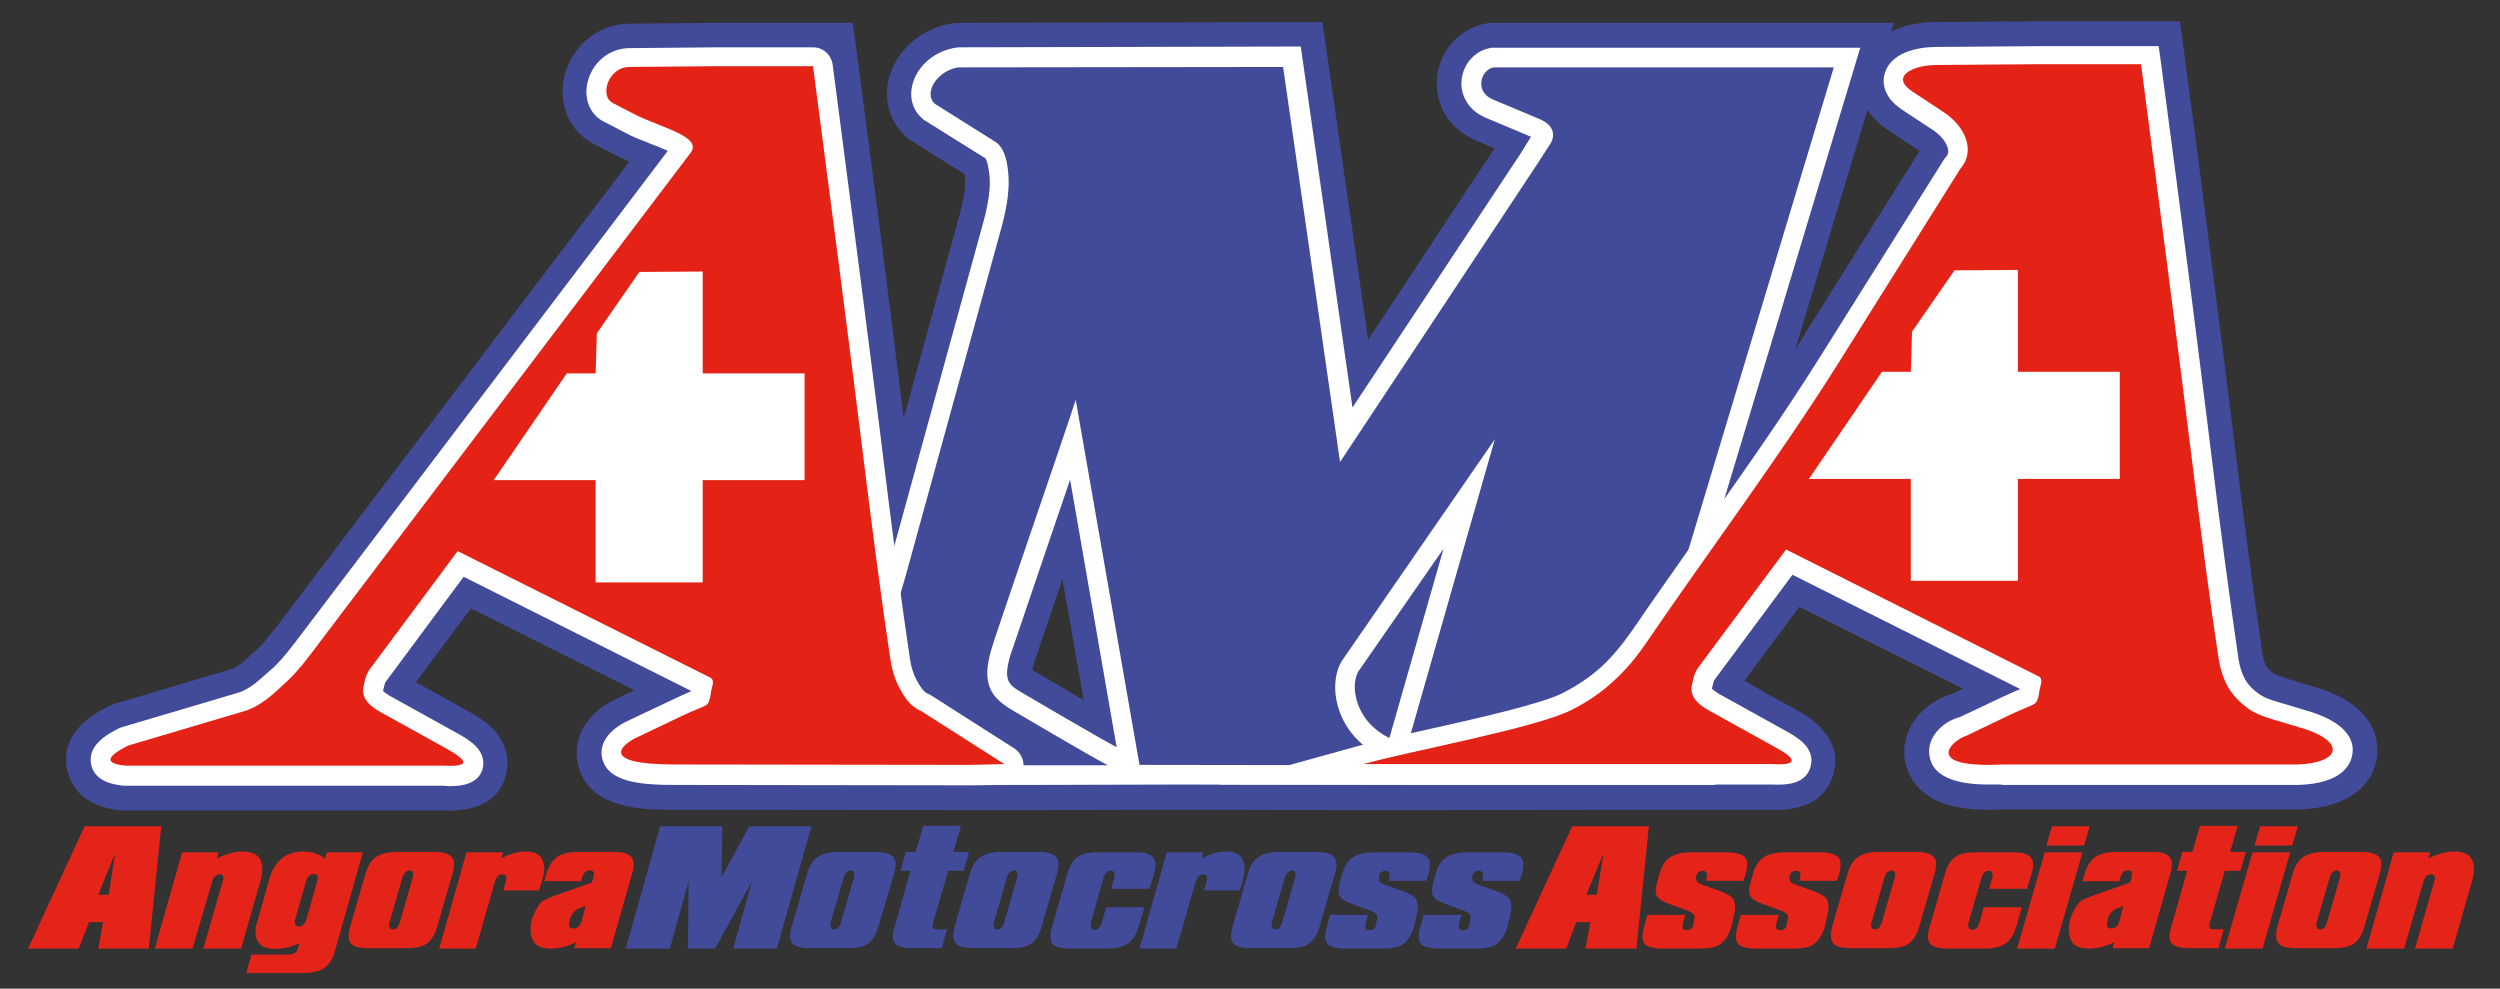
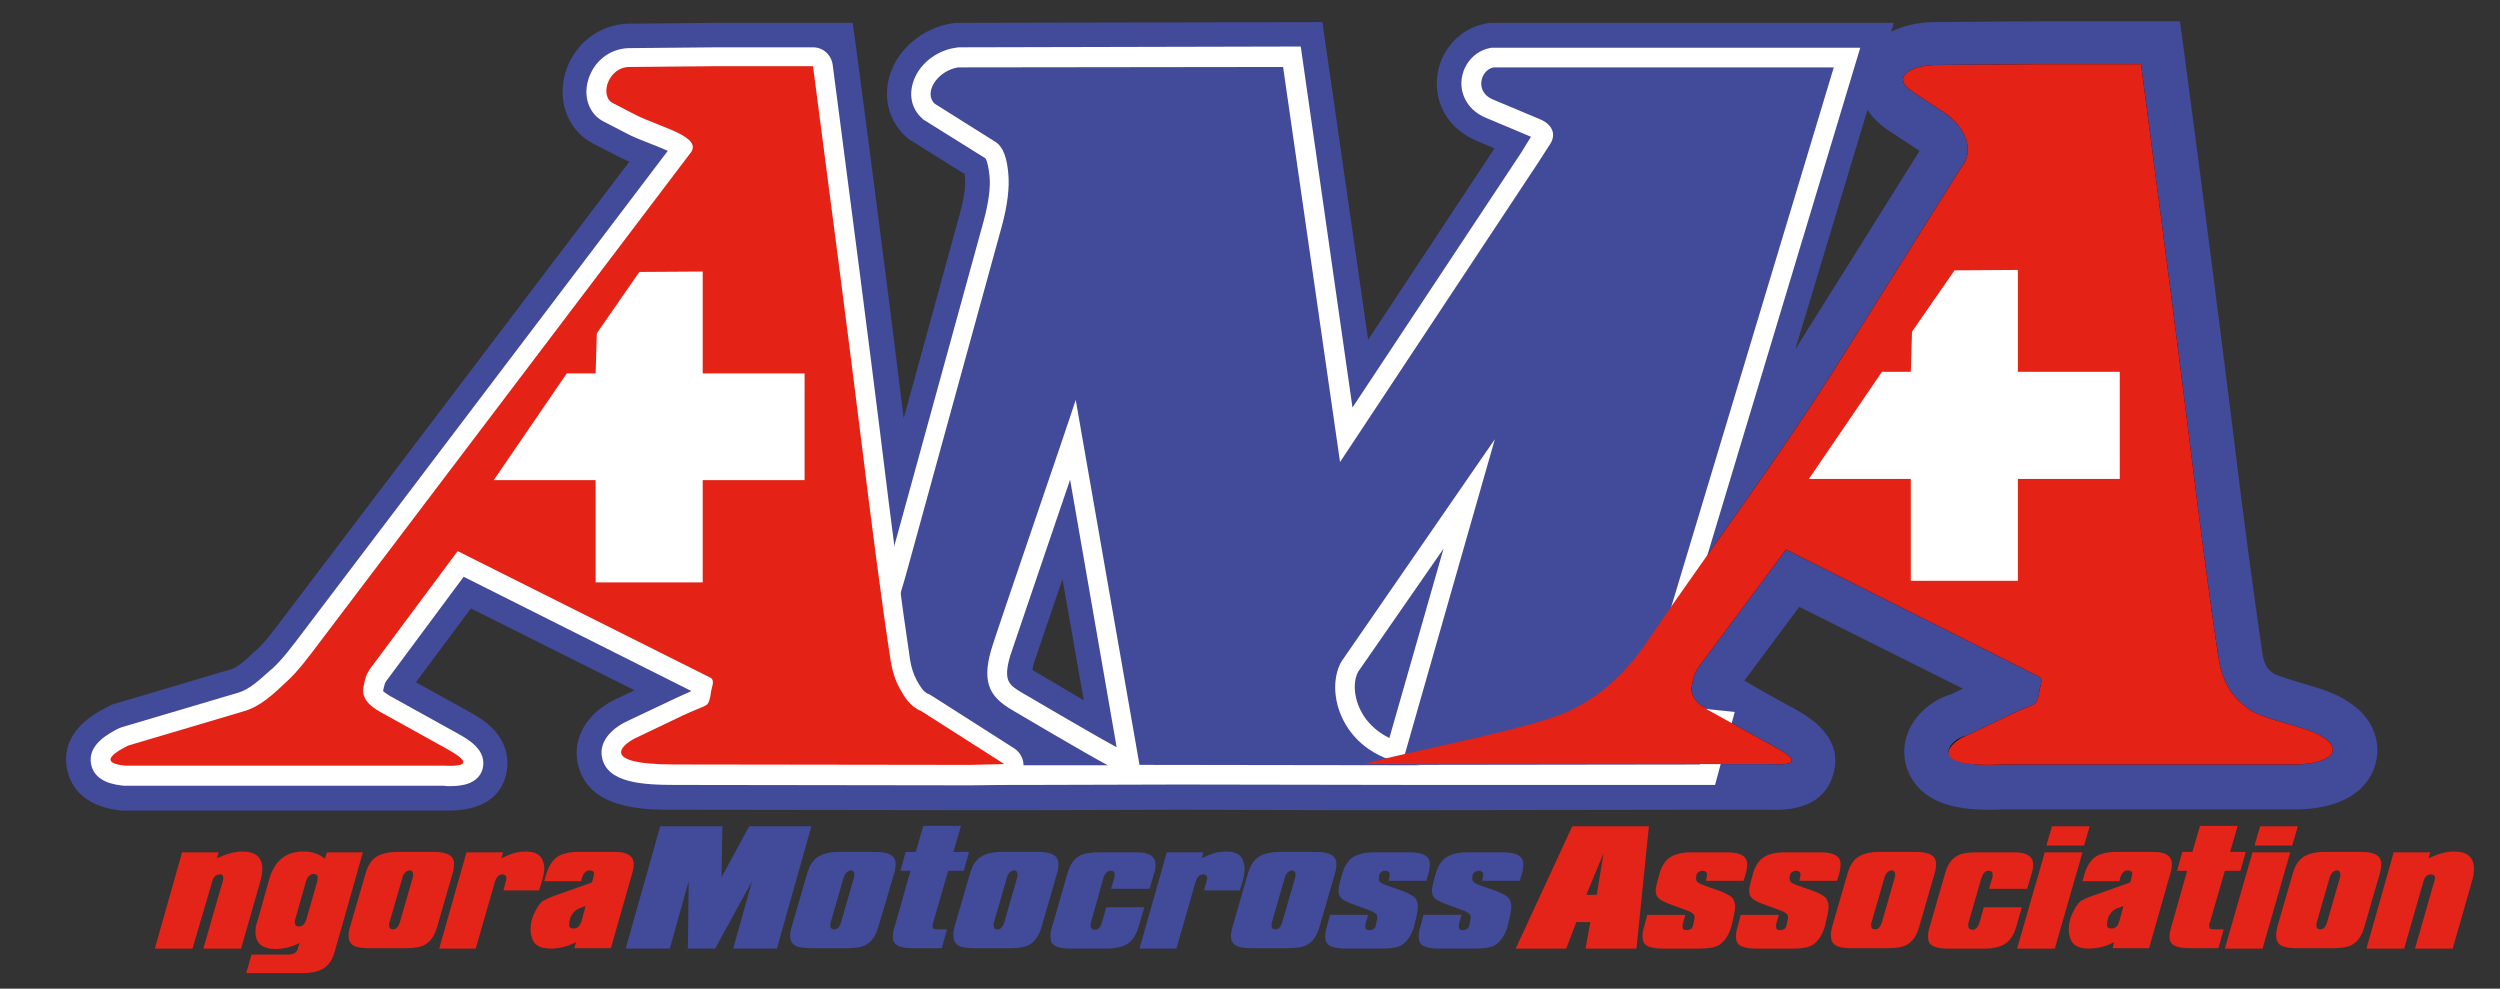
<svg xmlns="http://www.w3.org/2000/svg" version="1.1" id="Calque_1" x="0px" y="0px" viewBox="0 0 623.3 246.5" style="enable-background:new 0 0 623.3 246.5;" xml:space="preserve">
  <rect x="0" y="0" width="623.3" height="246.5" fill="#333333" stroke="none" />
  <style type="text/css">
	.st0{fill:#424A9A;}
	.st1{fill:#070707;}
	.st2{fill:#FFFFFF;}
	.st3{fill:#E42215;}
	.st4{fill:#E42419;}
</style>
  <g>
    <g>
      <path class="st0" d="M111.8,202.1c-0.4,0-0.9,0-1.4,0H30.9l-0.5,0c-10.4-1-13-6.9-13.7-10.4c-1.8-9.4,7.2-14,10.2-15.5l0.9-0.5    l30-8.9c1.4-0.4,3.6-2.4,5.5-4.2l0.5-0.4c2.2-2,4.3-4.8,6.7-8l86.4-113.9c-1.2-0.5-2.3-1-3.4-1.6l-5.6-2.9    c-5.9-3-8.8-9.8-7.2-16.7c1.8-7.7,8.5-13.2,16.3-13.2l21.6-0.2h34l1.3,9.6c5,37.8,8.7,66.9,11.4,89l14-51c1.4-5,1.4-7.7,1.3-8.9    c0-0.4-0.1-0.7-0.1-1l-13.9-8.7l-0.7-0.6c-4.2-3.8-5.8-9.6-4.1-15.2c2-6.8,8.4-12,15.7-13.1l0.8-0.1l91.4-0.2l11.4,79.2L372.6,37    l-4.7-2c-6.5-2.8-10.3-8.9-9.6-15.8c0.7-6.6,5.6-12.1,12-13.3l1.1-0.2l100.8,0l-0.7,2.2c3-1.5,6.8-2.4,11.1-2.4l26.9-0.2l34,0    l1.3,9.6c5.5,41.4,9.2,70.8,11.9,92.4c2.8,23.2,5.3,41.5,7.4,55.9c0.2,1.1,0.5,2.1,1,3c0,0,0.4,0.8,1.9,1.8c0.5,0.3,2.7,1,3.9,1.4    l7.2,2.2c14.6,4.6,15,13.6,14.5,17.2c-0.5,3.7-3.4,12.4-19.3,13l-0.4,0h-73.2c-6,0.3-10.4-0.1-13.9-1.1c-9.5-2.7-10.8-10-11-12.2    c-0.6-7.4,5.2-13.5,11.6-15.4l3-1.4l-40.8-20.4l-13.7,18.4l4.2,2.4l0.5,0.3l0.5,0.3l7.6,4.2c8,4.3,11.2,9.8,9.4,16.1    c-1.8,6.2-7,9.2-15.7,8.9h-17.7l-69.5,0.1v0l-16.8,0l-2.6,0l0,0l-41-0.1l-36.5,0.1l-15,0l-0.6,0l-73.1-0.1l0,0h-0.3    c-7.7,0-22,0-24.3-11.8c-1.3-6.6,2.8-12.9,10.4-16.2l3.8-1.8l-40.8-20.4l-13.7,18.4l13,7.2c2,1.1,3.6,2.1,4.8,3.1    c6.2,5.1,5.1,11.2,4.6,13C124.6,199.1,119.7,202.1,111.8,202.1z M77.2,179.9h4.3c-0.6-1-1-1.9-1.3-2.9c-0.5,0.5-1,1-1.5,1.4    l-0.5,0.4C78,179.2,77.6,179.5,77.2,179.9z M293.5,179.6l29.5,0c-2.1-6.9-1.6-14.2,1.7-20l0.3-0.5l76.9-111.3l-35.8,125.4    c8.8-2.1,17.8-4.4,20.8-5.9l0.1-0.1c2.9-1.5,5.6-3.3,7.9-5.4c2.4-2.2,4.6-4.9,6.9-8.2c1.5-2.2,3.1-4.5,4.6-6.7l35.8-119l-45.3,0    c0.2,0.5,0.4,1,0.6,1.5c1.3,4.2,0.7,8.6-1.8,12.4l-3.2,5l-65.4,98.7L310.3,27.7l-53.7,0.1c5,4.7,5.6,11.5,5.9,14.4    c0.5,4.8-0.1,10.4-1.9,16.9l-23.4,85.1c-1.6,5.7-3.2,10.8-4.8,15.3c0.2,1.4,0.4,2.7,0.6,4c0.2,1.1,0.5,2.1,1,3    c0.1,0.2,0.4,0.7,0.6,1l0.2,0.1l0.4,0.3c0-2.8,0.5-5.7,1.4-8.9c0.4-1.3,2.9-8.8,9.1-26.9c5-14.8,10.8-31.5,12.1-35.7l13.7-43    L293.5,179.6z M517.8,179.5h29.5c-0.7-0.9-1.3-1.9-1.8-2.9c-1.7-3.1-2.8-6.5-3.4-10.1c-1.5-10.1-3.2-22-5-36.1h-23.1v25.4h-6.7    l6.6,3.4c1.4,0.8,7.9,5.3,5.4,14.8c-0.1,1-0.4,2-0.6,3.1C518.5,178,518.2,178.8,517.8,179.5z M257.4,167c0.2,0.1,0.4,0.2,0.6,0.4    c1.2,0.7,6.7,3.9,12.2,7.2l-5.3-30.2c-3.4,9.9-6.7,19.6-7.1,20.9C257.6,166,257.4,166.6,257.4,167z M176.3,156.2l6.6,3.3    c1.1,0.7,6,3.9,6,10.6c1.7-0.3,3.6-0.6,5.6-1c3.4-0.6,6.3-1.6,8.6-3c2-1.2,3.8-3.4,5.4-6.8c0.4-0.8,0.7-1.6,1.1-2.5    c-1.1-7.6-2.2-16.3-3.5-26.1h-19.9v25.4H176.3z M125.7,130.8l11.7,5.9v-5.9H125.7z M456.8,130.4l8.5,4.3v-4.3H456.8z M159.6,133.8    h4.4v-25.4h25.4v-4.2h-25.3v-0.3H164V80.6l-4.3,6.1l-0.4,17.5h-12.2l-2.9,4.2h15.2v0.3h0.1V133.8z M487.5,133.4h4.4V108h25.4v-4.2    H492v-0.3h-0.1V80.2l-4.3,6.1l-0.4,17.5h-12.2l-2.9,4.2h15.2v0.3h0.1V133.4z M465.6,27.4l-18,59.7c0.3-0.4,0.6-0.9,0.8-1.3    l30.2-48.2c-0.1,0-0.1-0.1-0.2-0.1l-7.6-5C468.4,30.9,466.7,29.1,465.6,27.4z M186.3,81.8H200c-2-15.4-4.3-33.3-7-54h-12.8    c1.5,1.6,2.6,3.5,3.2,5.8c1,4,0.1,8.2-2.5,11.6l-8.5,11.2l13.7-0.1v0.3l0.1,0V81.8z M514.2,81.4h17c-1.9-15.1-4.2-32.9-7-54h-14.5    l-10.8,0.1c1.4,2.4,2.3,4.9,2.6,7.5c0.7,5-0.6,9.8-3.7,13.7l-4.6,7.3l20.9-0.1v0.3l0.1,0V81.4z" />
    </g>
    <g>
      <path class="st1" d="M476.4,144.8h26.7v-25.4h25.4V92.7h-25.4V67.3l-15.8,0.1l-10.6,15.3l-0.2,10h-7.2L451,119.4h25.4V144.8z     M148.5,145.2h26.7v-25.4h25.4V93.1h-25.4V67.7l-15.8,0.1l-10.6,15.3l-0.2,10h-7.2l-18.2,26.7h25.4V145.2z M241.8,190.7l-73.5-0.1    c-20.3,0-12.4-5.5-9.4-6.8l11.3-5.4c5.8-2.7,6.2-2.1,6.7-4c0.2-0.6,0.3-1.4,0.4-2.1c0.1-0.8,1-2.6-0.1-3.3l-63.1-31.6l-21.8,29.3    c-1.3,1.8-1.4,3.4-1.6,4.2c-0.7,2.6,0.7,4.7,4.1,6.6l16.6,9.2c5.2,2.9,6,4.5-0.7,4.2H31.4c-5.6-0.5-4.8-2.3,0.5-5l29-8.6    c4.1-1.2,7.3-4.3,10.4-7.2c3.1-2.8,5.7-6.4,8.5-10.1l92.3-121.8c3.4-4.1-7.6-6.5-13.7-9.6l-5.6-2.9c-3.4-1.7-1.2-9,4.1-9l21.6-0.2    h24.2c5.1,38.9,9.1,69.7,11.9,92.3c2.8,22.6,5.2,41.3,7.5,56.2c0.4,2.4,1.1,4.6,2.2,6.6c1.1,2,2.5,4.5,5.4,5.7l20.7,13.2    L241.8,190.7z M572.9,190.6h-73.5c-20.4,1-12.7-6.7-9.3-7.1l11.3-5.4c5.7-2.7,6.1-2.1,6.7-4c0.2-0.6,0.3-1.4,0.4-2.1    c0.1-0.8,1-2.6-0.1-3.3L445.3,137l-21.8,29.3c-1.3,1.8-1.4,3.4-1.6,4.2c-0.7,2.6,0.7,4.7,4.1,6.6l16.6,9.2c5.2,2.8,6,4.6-0.7,4.2    H339.9c11.9-3.3,43.6-9.1,52.1-13.6c3.8-1.9,7.3-4.3,10.4-7.2c3.1-2.8,5.9-6.2,8.5-10.1c15.5-22.7,32.1-44.8,46.9-68.2l31-49.4    c3.6-4.1,1.6-10.2-4.3-14.1l-7.6-5c-5.7-3.7-0.4-6.6,5.8-6.7l26.9-0.2h24.2c5.1,38.9,9.1,69.7,11.9,92.3    c2.8,22.6,5.2,41.3,7.5,56.2c0.4,2.4,1.1,4.6,2.2,6.6c1.1,2,2.8,3.9,5.3,5.7c1.9,1.3,4.3,2.1,7.1,2.9l7,2.1    C585.1,185.3,583.1,190.2,572.9,190.6z M148.4,144.9h26.7v-25.4h25.4V92.8h-25.4V67.4l-15.8,0.1l-10.6,15.3l-0.2,10h-7.2    L123,119.5h25.4V144.9z M476.4,144.5H503v-25.4h25.4V92.4H503V67l-15.8,0.1l-10.6,15.3l-0.2,10h-7.2l-18.2,26.7h25.4V144.5z     M423.8,190.6l-74.3,0.1l23.2-81.2L334.4,165c-4.6,8.3,1.1,25.1,19.9,25.8l-70.2-0.1l-15.9-91c-2.6,8.1-20.4,59.7-21.1,62.4    c-2.5,8.7,0.2,11.9,5.2,14.9c1.2,0.7,18.4,10.9,23.9,13.8l-18.9,0l-73.9-0.1l2.6-9c2.1-0.2,5.5-0.8,10.3-1.6    c4.8-0.9,8.9-2.3,12.4-4.4c3.8-2.3,7.1-6.1,9.7-11.4c2.6-5.4,5.3-13,8-22.9l23.4-85.1c1.4-5.2,1.9-9.5,1.6-12.9    c-0.3-3.4-1-6.8-3.5-8.2l-14.8-9.3c-3-2.7,0.6-8.3,5.8-9.1l81-0.1l14.2,98.5l49.3-74.5l3.1-4.8c1.6-2.5,0.4-4.9-2.4-6.1l-11.9-5    c-4.6-1.9-3.1-7.4,0.2-8l84.8,0l-44.8,148.7c-0.8,2.6-5.6,10.8-1.6,12.8c1.4,0.7,3.9,1.4,7.3,2.1c3.5,0.7,6.2,1.1,8.2,1.3    L423.8,190.6z" />
    </g>
    <g>
      <path class="st2" d="M354.4,195.7l-60.5-0.1l-36.5,0.1l-80.4-0.1l5.4-18.4l3.3-0.3c2-0.2,5.7-0.8,10-1.6c4.2-0.8,7.7-2,10.7-3.8    c3-1.8,5.6-4.9,7.8-9.4c2.5-5.2,5.1-12.6,7.7-22.1l23.4-85.1c1.2-4.5,1.7-8.3,1.4-11.1c-0.4-3.7-1-4.3-1.1-4.4l-0.2-0.1l-15.2-9.5    l-0.3-0.3c-2.5-2.2-3.3-5.5-2.3-8.8c1.3-4.5,5.7-8.1,10.7-8.8l0.7-0.1l85.3-0.2l12.9,90L379.3,38l2.4-3.9l-11.4-4.8    c-4-1.7-6.3-5.4-5.9-9.4c0.4-3.9,3.3-7.2,7-7.9l0.5-0.1l91.9,0l-46.7,155c-0.2,0.8-0.6,1.7-1.1,2.8c-0.4,1-1.4,3.3-1.8,4.8    c0.9,0.3,2.4,0.7,4.7,1.1c2.6,0.5,5.8,1.1,7.8,1.3l5.8,0.6l-4.9,18.2L354.4,195.7z M266.8,119.6c-1.9,5.6-4,11.8-6,17.6    c-4.2,12.3-8.5,25-8.9,26.2c-1.9,6.4-0.3,7.4,2.9,9.3c2.2,1.3,18.4,10.8,23.6,13.6L266.8,119.6z M192.4,185.8l65.4,0.1    c-4.4-2.6-7.9-4.6-8-4.7c-5.6-3.3-10.9-8.3-7.4-20.5c0.4-1.3,3.7-11,9-26.7c5.1-14.8,10.8-31.6,12.1-35.8l6.1-19.1l18.6,106.6    l44.8,0.1c-0.8-1-1.5-2-2.1-3.2c-3.7-6.5-4-14.4-0.9-20.1l0.2-0.4l55.3-80.1l-29.6,103.7l64-0.1c-0.9-0.2-1.8-0.3-2.9-0.5    c-3.9-0.7-6.8-1.5-8.7-2.5c-7.2-3.8-3.2-13-1.5-16.9c0.3-0.6,0.6-1.4,0.7-1.7l42.9-142.4l-73.1,0l8.5,3.6c2.9,1.2,4.9,3.3,5.7,5.9    c0.8,2.4,0.4,5-1.1,7.3l-3.1,4.9L331,128.6l-15.4-107l-76.3,0.1c-0.8,0.2-1.5,0.6-1.9,1.1l13,8.1c5,2.9,5.6,9.2,5.9,11.9    c0.4,4-0.2,9-1.7,14.7l-23.4,85.1c-2.7,10-5.5,18-8.3,23.8c-3,6.2-6.9,10.8-11.6,13.6c-4,2.4-8.6,4-14,5    C195.4,185.2,193.8,185.5,192.4,185.8z M338.6,167.5c-1.4,2.7-1,6.8,1,10.3c1,1.8,3.1,4.4,6.8,6.2l13.5-47.2L338.6,167.5z" />
    </g>
    <g>
      <path class="st0" d="M423.8,190.6l-74.3,0.1l23.2-81.2L334.4,165c-4.6,8.3,1.1,25.1,19.9,25.8l-70.2-0.1l-15.9-91    c-2.6,8.1-20.4,59.7-21.1,62.4c-2.5,8.7,0.2,11.9,5.2,14.9c1.2,0.7,18.4,10.9,23.9,13.8l-18.9,0l-73.9-0.1l2.6-9    c2.1-0.2,5.5-0.8,10.3-1.6c4.8-0.9,8.9-2.3,12.4-4.4c3.8-2.3,7.1-6.1,9.7-11.4c2.6-5.4,5.3-13,8-22.9l23.4-85.1    c1.4-5.2,1.9-9.5,1.6-12.9c-0.3-3.4-1-6.8-3.5-8.2l-14.8-9.3c-3-2.7,0.6-8.3,5.8-9.1l81-0.1l14.2,98.5l49.3-74.5l3.1-4.8    c1.6-2.5,0.4-4.9-2.4-6.1l-11.9-5c-4.6-1.9-3.1-7.4,0.2-8l84.8,0l-44.8,148.7c-0.8,2.6-5.6,10.8-1.6,12.8c1.4,0.7,3.9,1.4,7.3,2.1    c3.5,0.7,6.2,1.1,8.2,1.3L423.8,190.6z" />
    </g>
    <g>
      <path class="st2" d="M507.9,149.4h-36.5V124h-29.8l24.9-36.5h5l0.2-6.7l12.9-18.6l23.3-0.2v25.4h25.4V124h-25.4V149.4z     M481.3,139.6h16.8v-25.4h25.4V97.3h-25.4V72l-8.3,0.1l-8.3,12l-0.3,13.3h-9.4l-11.5,16.8h21V139.6z" />
    </g>
    <g>
      <polygon class="st0" points="476.4,144.5 503,144.5 503,119.1 528.4,119.1 528.4,92.4 503,92.4 503,67 487.2,67.1 476.6,82.4     476.4,92.4 469.1,92.4 450.9,119.1 476.4,119.1   " />
    </g>
    <g>
      <path class="st2" d="M180,149.8h-36.5v-25.4h-29.8l24.9-36.5h5l0.2-6.7l12.9-18.6l23.3-0.2v25.4h25.4v36.5H180V149.8z M153.3,140    h16.8v-25.4h25.4V97.7h-25.4V72.4l-8.3,0.1l-8.3,12l-0.3,13.3h-9.4l-11.5,16.8h21V140z" />
    </g>
    <g>
      <polygon class="st0" points="148.4,144.9 175.1,144.9 175.1,119.5 200.5,119.5 200.5,92.8 175.1,92.8 175.1,67.4 159.3,67.5     148.7,82.8 148.4,92.8 141.2,92.8 123,119.5 148.4,119.5   " />
    </g>
    <g>
-       <path class="st2" d="M495.8,195.6c-5.9,0-14.3-1-14.8-7.7c-0.4-4.6,3.9-8.2,7.6-9.1l10.8-5.1c1.9-0.9,3.3-1.5,4.3-1.9c0,0,0,0,0,0    l-56.8-28.5l-19.3,26c-0.4,0.5-0.4,0.9-0.6,1.6c-0.1,0.3-0.1,0.6-0.2,0.8c0.2,0.2,0.7,0.6,1.6,1.2l16.6,9.2    c2.7,1.5,7.8,4.2,6.4,9.1c-1.3,4.7-6.9,4.5-9.7,4.4H303.9l34.7-9.6c4.1-1.1,10.4-2.6,17.2-4.1c12.2-2.7,28.9-6.5,34-9.2    c3.5-1.8,6.6-3.9,9.4-6.4c2.7-2.5,5.2-5.5,7.8-9.2c5.5-8.1,11.3-16.2,16.8-24.1c10.1-14.2,20.5-28.9,29.9-43.9l31.2-49.7l0.3-0.3    c0.5-0.5,0.6-1.1,0.5-1.8c-0.2-1.3-1.3-3.2-3.8-4.9l-7.6-5c-5.3-3.5-4.9-7.5-4.4-9.1c1.8-6.1,10.3-6.6,12.8-6.6l26.9-0.2h28.6    l0.6,4.3c5.5,41.4,9.2,70.7,11.9,92.4c2.8,23.3,5.3,41.6,7.4,56.1c0.3,1.8,0.8,3.5,1.6,5c0.7,1.3,2,2.7,3.8,3.9    c1.3,0.9,3.5,1.6,5.7,2.2l7,2.1c9.3,3,10.8,7.4,10.3,10.5c-0.4,2.7-2.6,7.3-13.4,7.7l-0.2,0h-73.4    C498.6,195.5,497.3,195.6,495.8,195.6z M513.4,172.7c-0.1,0.9-0.3,1.8-0.5,2.7c-1,3.6-3.2,4.5-5.5,5.4c-0.9,0.4-2.1,0.9-3.8,1.7    l-6.8,3.2c0.7,0,1.5,0,2.4-0.1l0.2,0h70.4l-3.5-1c-2.9-0.9-5.9-1.8-8.5-3.6c-3.1-2.2-5.4-4.6-6.9-7.4c-1.3-2.5-2.2-5.2-2.7-8.1    c-2.2-14.6-4.6-33-7.5-56.4c-2.5-20.9-6.1-48.9-11.3-88h-19.9l-26.4,0.2l4,2.6c4.6,3,7.6,7.3,8.2,11.8c0.5,3.4-0.5,6.7-2.6,9.3    L462,94.2c-9.6,15.2-20.1,30-30.2,44.4c-5.5,7.8-11.3,15.9-16.8,24c-3,4.3-6,7.9-9.2,10.9c-3.4,3.1-7.3,5.8-11.5,7.9    c-2.7,1.4-6.9,2.8-12.4,4.3h49.4l-7.6-4.2c-7.4-4.1-7.2-9.4-6.4-12.2c0,0,0-0.1,0-0.2c0.2-1.1,0.6-3.3,2.3-5.6l24.2-32.6    l67.1,33.7c1.5,0.9,3.9,3.2,2.5,8.1L513.4,172.7z" />
-     </g>
+       </g>
    <g>
      <path class="st3" d="M572.9,190.6h-73.5c-20.4,1-12.7-6-9.3-7.1l11.3-5.4c5.7-2.7,6.1-2.1,6.7-4c0.2-0.6,0.3-1.4,0.4-2.1    c0.1-0.8,1-2.6-0.1-3.3L445.3,137l-21.8,29.3c-1.3,1.8-1.4,3.4-1.6,4.2c-0.7,2.6,0.7,4.7,4.1,6.6l16.6,9.2c5.2,2.8,6,4.6-0.7,4.2    H339.9c11.9-3.3,43.6-9.1,52.1-13.6c3.8-1.9,7.3-4.3,10.4-7.2c3.1-2.8,5.9-6.2,8.5-10.1c15.5-22.7,32.1-44.8,46.9-68.2l31-49.4    c3.6-4.1,1.6-10.2-4.3-14.1l-7.6-5c-5.7-3.7-0.4-6.6,5.8-6.7l26.9-0.2h24.2c5.1,38.9,9.1,69.7,11.9,92.3    c2.8,22.6,5.2,41.3,7.5,56.2c0.4,2.4,1.1,4.6,2.2,6.6c1.1,2,2.8,3.9,5.3,5.7c1.9,1.3,4.3,2.1,7.1,2.9l7,2.1    C585.1,185.3,583.1,190.2,572.9,190.6" />
    </g>
    <g>
      <path class="st2" d="M112.3,196c-0.6,0-1.2,0-1.7-0.1H31.4c-0.2,0-0.3,0-0.5,0c-1.8-0.2-7.3-0.7-8.2-5.4c-0.9-4.9,4.4-7.6,6.9-8.9    c0.3-0.1,0.5-0.2,0.8-0.3l29-8.6c2.8-0.8,5.3-3.2,8-5.6l0.5-0.4c2.6-2.4,4.9-5.5,7.4-8.8l91.2-120.3c-1.4-0.6-3.1-1.3-4.4-1.8    c-2-0.8-4.2-1.6-6-2.6l-5.6-2.9c-3.4-1.7-5-5.7-4-9.8c1.2-5,5.4-8.4,10.3-8.5l21.6-0.2h24.3c2.5,0,4.5,1.8,4.9,4.3    c5.2,39.7,9.1,69.9,11.9,92.3c2.9,23.8,5.3,42.1,7.4,56.1c0.3,1.8,0.8,3.5,1.6,5c0.8,1.5,1.7,3,2.9,3.5c0.3,0.1,0.5,0.2,0.8,0.4    l20.7,13.2c1.8,1.2,2.7,3.4,2.1,5.5c-0.6,2.1-2.5,3.5-4.7,3.6l-8.4,0.1c0,0,0,0,0,0l-73.5-0.1c-8.2,0-17-0.5-18.3-6.8    c-0.9-4.4,3-7.7,6.9-9.4l11.2-5.3c1.9-0.9,3.3-1.5,4.2-1.9c0,0,0,0,0,0l-56.8-28.5l-19.3,26c-0.4,0.5-0.4,0.9-0.6,1.6    c-0.1,0.3-0.1,0.6-0.2,0.9c0.2,0.2,0.7,0.6,1.7,1.2l16.6,9.2c2.7,1.5,7.8,4.2,6.5,9.1C119.2,195.4,115.3,196,112.3,196z     M49.1,186.1H100l-7.5-4.2c-7.4-4.1-7.2-9.4-6.4-12.2c0,0,0-0.1,0-0.2c0.2-1.1,0.6-3.3,2.3-5.6l21.8-29.3c1.4-1.9,4-2.5,6.1-1.5    l63.1,31.6c0.1,0,0.2,0.1,0.3,0.2c1.6,0.9,4,3.2,2.5,8.1l0,0.2c-0.1,1.1-0.4,2-0.5,2.6c-1,3.6-3.2,4.5-5.5,5.5    c-0.9,0.4-2.1,0.9-3.8,1.7l-5.8,2.8c0.6,0,1.1,0,1.8,0l65.2,0.1l-6.3-4c-4.3-2-6.4-5.8-7.4-7.7c-1.3-2.4-2.2-5.2-2.7-8.1    c-2.1-14.1-4.6-32.5-7.5-56.4c-2.6-21.6-6.3-50.4-11.3-88h-19.9L157,21.8c-0.1,0-0.3,0-0.4,0.2c-0.1,0.1-0.1,0.1-0.2,0.2l4.3,2.2    c1.4,0.7,3.3,1.5,5.1,2.2c5.6,2.2,10.5,4.1,11.7,8.6c0.6,2.1,0,4.4-1.5,6.2L83.3,163.8c-2.8,3.6-5.4,7.1-8.6,10.1l-0.5,0.4    c-3.2,3-6.8,6.3-11.9,7.8L49.1,186.1z" />
    </g>
    <g>
      <path class="st3" d="M241.8,190.7l-73.5-0.1c-20.3,0-12.4-5.5-9.4-6.8l11.3-5.4c5.8-2.7,6.2-2.1,6.7-4c0.2-0.6,0.3-1.4,0.4-2.1    c0.1-0.8,1-2.6-0.1-3.3l-63.1-31.6l-21.8,29.3c-1.3,1.8-1.4,3.4-1.6,4.2c-0.7,2.6,0.7,4.7,4.1,6.6l16.6,9.2c5.2,2.9,6,4.5-0.7,4.2    H31.4c-5.6-0.5-4.8-2.3,0.5-5l29-8.6c4.1-1.2,7.3-4.3,10.4-7.2c3.1-2.8,5.7-6.4,8.5-10.1l92.3-121.8c3.4-4.1-7.6-6.5-13.7-9.6    l-5.6-2.9c-3.4-1.7-1.2-9,4.1-9l21.6-0.2h24.2c5.1,38.9,9.1,69.7,11.9,92.3c2.8,22.6,5.2,41.3,7.5,56.2c0.4,2.4,1.1,4.6,2.2,6.6    c1.1,2,2.5,4.5,5.4,5.7l20.7,13.2L241.8,190.7z" />
    </g>
    <g>
      <polygon class="st2" points="148.5,145.2 175.2,145.2 175.2,119.7 200.6,119.7 200.6,93.1 175.2,93.1 175.2,67.7 159.4,67.8     148.8,83.1 148.5,93.1 141.3,93.1 123.1,119.7 148.5,119.7   " />
    </g>
    <g>
      <polygon class="st2" points="476.4,144.8 503.1,144.8 503.1,119.4 528.5,119.4 528.5,92.7 503.1,92.7 503.1,67.3 487.3,67.4     476.7,82.7 476.4,92.7 469.2,92.7 451,119.4 476.4,119.4   " />
    </g>
  </g>
  <g>
-     <path class="st4" d="M7,236.5l14.1-30.5h19.1l-3.1,30.5H24.5l1.2-6.6h-3.5l-2.6,6.6H7z M24.5,223.1h2.6l1.6-10.4L24.5,223.1z" />
    <path class="st4" d="M38.6,236.5l6.8-24h9.1l-0.4,1.5c2.3-1.1,4.4-1.7,6.3-1.7c3.3,0,5,1.4,5,4.3c0,0.9-0.1,1.8-0.4,2.8l-4.9,17.1   h-9.4l4.8-16.7c0.1-0.4,0.2-0.7,0.2-0.9c0-0.2-0.1-0.3-0.1-0.5c-0.1-0.3-0.4-0.4-0.8-0.4c-0.9,0-1.6,0.6-1.9,1.8L48,236.5H38.6z" />
    <path class="st4" d="M90.5,212.4l-7,24.7c-0.6,2.2-1.6,3.7-3.1,4.5c-1.1,0.6-2.7,1-4.7,1H61.4l1.3-4.6h8.9c1.5,0,2.3-0.4,2.6-1.3   l0.5-1.6c-2,1-4,1.5-6,1.5c-3.3,0-5-1.4-5-4.2c0-0.9,0.1-1.8,0.5-2.8l2.9-10.3c1.3-4.7,4.2-7,8.5-7c2.2,0,4,0.6,5.4,1.8l0.5-1.6   H90.5z M76.4,229.2l2.7-9.5c0.1-0.4,0.1-0.7,0.1-0.9c0-0.6-0.3-0.9-1-0.9c-0.9,0-1.5,0.6-1.9,1.8l-2.7,9.5   c-0.1,0.3-0.1,0.5-0.1,0.7c0,0.7,0.3,1.1,1,1.1C75.4,231,76,230.4,76.4,229.2z" />
    <path class="st4" d="M87.3,231l3.8-13.1c0.6-2.2,1.6-3.7,3.1-4.5c1.1-0.6,2.7-1,4.8-1h9.2c3.4,0,5,1,5,3c0,0.7-0.1,1.5-0.4,2.5   L109,231c-0.6,2.2-1.6,3.7-3,4.5c-1,0.6-2.6,0.9-4.7,0.9H92c-2.4,0-3.9-0.4-4.5-1.2c-0.4-0.4-0.6-1.1-0.6-1.9   C86.9,232.7,87,231.9,87.3,231z M100.3,218.9L97.1,230c-0.1,0.3-0.1,0.5-0.1,0.6c0,0.7,0.3,1.1,0.9,1.1c0.8,0.1,1.4-0.5,1.8-1.8   l3.2-11.1c0.1-0.3,0.1-0.5,0.1-0.7c0-0.7-0.3-1.1-0.9-1.1C101.3,217.1,100.6,217.7,100.3,218.9z" />
    <path class="st4" d="M109.5,236.5l6.8-24h9.1l-0.4,1.5c1.6-0.8,2.9-1.3,4-1.5c0.6-0.1,1.3-0.2,2-0.2c2.1,0,3.5,0.6,4.1,1.8   c0.4,0.8,0.6,1.6,0.6,2.4c0,0.9-0.2,1.8-0.5,2.9l-0.8,2.6h-8.9l0.6-2.2c0.1-0.5,0.2-0.8,0.2-0.9c-0.1-0.6-0.4-0.9-1-0.9   c-0.9,0-1.5,0.6-1.9,1.8l-4.8,16.7H109.5z" />
    <path class="st4" d="M138.6,223.2l9-3.2c0.3-1,0.5-1.8,0.5-2.2c0-0.5-0.4-0.8-1.1-0.8c-0.9,0-1.5,0.6-1.9,1.9l-0.2,0.8h-9.2   l0.5-1.8c0.7-2.2,1.7-3.7,3.1-4.5c1.1-0.6,2.7-1,4.7-1h8.9c1.4,0,2.5,0.1,3.2,0.4c1.3,0.5,1.9,1.4,1.9,2.7c0,0.6-0.1,1.4-0.4,2.3   l-5.3,18.6h-9.1l0.4-1.5c-2.1,1.1-4.3,1.6-6.3,1.6c-2.2,0-3.6-0.6-4.3-1.8c-0.4-0.7-0.6-1.5-0.7-2.5c-0.1-1.5,0.2-3.1,1-4.7   c0.6-1.2,1.2-2.2,1.9-2.8C136,224.3,137.1,223.7,138.6,223.2z M145,229.6l1-3.7l-1.4,0.5c-1.1,0.4-1.9,1.2-2.4,2.4   c-0.2,0.7-0.3,1.3-0.3,1.8c0,0.6,0.4,0.9,1.1,0.9C144,231.5,144.6,230.9,145,229.6z" />
    <path class="st0" d="M171.5,236.5l0.2-16.8l-4.7,16.8H156l8.6-30.5h15.5l-0.2,12.7l6.9-12.7h15.5l-8.6,30.5h-10.9l4.7-16.8   l-9.2,16.8H171.5z" />
    <path class="st0" d="M197.4,231l3.8-13.1c0.6-2.2,1.6-3.7,3.1-4.5c1.1-0.6,2.7-1,4.8-1h9.2c3.4,0,5,1,5,3c0,0.7-0.1,1.5-0.4,2.5   L219,231c-0.6,2.2-1.6,3.7-3,4.5c-1,0.6-2.6,0.9-4.7,0.9h-9.2c-2.4,0-3.9-0.4-4.5-1.2c-0.4-0.4-0.6-1.1-0.6-1.9   C197,232.7,197.1,231.9,197.4,231z M210.3,218.9l-3.2,11.1c-0.1,0.3-0.1,0.5-0.1,0.6c0,0.7,0.3,1.1,0.9,1.1   c0.8,0.1,1.4-0.5,1.8-1.8l3.2-11.1c0.1-0.3,0.1-0.5,0.1-0.7c0-0.7-0.3-1.1-0.9-1.1C211.3,217.1,210.7,217.7,210.3,218.9z" />
    <path class="st0" d="M227,217.1h-2.5l1.3-4.7h2.5l1.9-6.5h9.4l-1.9,6.5h3.9l-1.3,4.7h-3.9l-3.8,13.1c-0.2,0.6-0.1,1.1,0.1,1.3   c0.2,0.2,0.7,0.2,1.7,0.2h1.7l-1.3,4.7h-7.2c-2.3,0-3.8-0.4-4.5-1.2c-0.4-0.5-0.5-1-0.5-1.8c0-0.6,0.1-1.5,0.5-2.5L227,217.1z" />
    <path class="st0" d="M238,231l3.8-13.1c0.6-2.2,1.6-3.7,3.1-4.5c1.1-0.6,2.7-1,4.8-1h9.2c3.4,0,5,1,5,3c0,0.7-0.1,1.5-0.4,2.5   l-3.8,13.1c-0.6,2.2-1.6,3.7-3,4.5c-1,0.6-2.6,0.9-4.7,0.9h-9.2c-2.4,0-3.9-0.4-4.5-1.2c-0.4-0.4-0.6-1.1-0.6-1.9   C237.6,232.7,237.8,231.9,238,231z M251,218.9l-3.2,11.1c-0.1,0.3-0.1,0.5-0.1,0.6c0,0.7,0.3,1.1,0.9,1.1c0.8,0.1,1.4-0.5,1.8-1.8   l3.2-11.1c0.1-0.3,0.1-0.5,0.1-0.7c0-0.7-0.3-1.1-0.9-1.1C252,217.1,251.3,217.7,251,218.9z" />
    <path class="st0" d="M283.9,231c-0.6,2.2-1.7,3.7-3.1,4.5c-1.1,0.6-2.7,1-4.7,1h-9.2c-2.3,0-3.8-0.4-4.5-1.2   c-0.3-0.3-0.5-0.9-0.5-1.8c0-0.8,0.1-1.6,0.4-2.4l3.8-13.2c0.6-2.2,1.6-3.7,3-4.5c1-0.6,2.6-0.9,4.7-0.9h9.2c1.4,0,2.5,0.1,3.2,0.4   c1.3,0.5,1.9,1.4,1.9,2.7c0,0.7-0.1,1.5-0.4,2.3l-1.1,3.7H277l0.8-2.7c0.1-0.3,0.1-0.6,0.1-0.8c0-0.7-0.3-1-0.9-1   c-0.5,0-0.9,0.1-1.1,0.4c-0.3,0.3-0.6,0.7-0.8,1.4L272,230c-0.1,0.2-0.1,0.5-0.1,0.7c0,0.7,0.3,1,0.9,1.1c0.9,0.1,1.5-0.5,1.9-1.7   l1.1-3.9h9.5L283.9,231z" />
    <path class="st0" d="M284.1,236.5l6.8-24h9.1l-0.4,1.5c1.6-0.8,2.9-1.3,4-1.5c0.6-0.1,1.3-0.2,2-0.2c2.1,0,3.5,0.6,4.1,1.8   c0.4,0.8,0.6,1.6,0.6,2.4c0,0.9-0.1,1.8-0.4,2.9l-0.8,2.6h-8.9l0.6-2.2c0.1-0.5,0.2-0.8,0.2-0.9c-0.1-0.6-0.4-0.9-1-0.9   c-0.9,0-1.5,0.6-1.9,1.8l-4.8,16.7H284.1z" />
    <path class="st0" d="M307.3,231l3.8-13.1c0.6-2.2,1.6-3.7,3.1-4.5c1.1-0.6,2.7-1,4.8-1h9.2c3.4,0,5,1,5,3c0,0.7-0.1,1.5-0.4,2.5   L329,231c-0.6,2.2-1.6,3.7-3,4.5c-1,0.6-2.6,0.9-4.7,0.9H312c-2.4,0-3.9-0.4-4.5-1.2c-0.4-0.4-0.6-1.1-0.6-1.9   C306.9,232.7,307.1,231.9,307.3,231z M320.3,218.9l-3.2,11.1c-0.1,0.3-0.1,0.5-0.1,0.6c0,0.7,0.3,1.1,0.9,1.1   c0.8,0.1,1.4-0.5,1.8-1.8l3.2-11.1c0.1-0.3,0.1-0.5,0.1-0.7c0-0.7-0.3-1.1-0.9-1.1C321.3,217.1,320.6,217.7,320.3,218.9z" />
    <path class="st0" d="M352.6,230.9c-0.7,2.3-1.7,3.8-3.1,4.7c-1,0.6-2.6,0.9-4.7,0.9h-9.3c-2.3,0-3.8-0.4-4.5-1.1   c-0.4-0.5-0.6-1.1-0.6-1.9c0-0.7,0.1-1.5,0.4-2.4l0.8-3h9.5l-0.6,2c-0.1,0.3-0.1,0.6-0.1,0.9c0,0.6,0.3,0.9,0.9,0.9   c0.5,0,0.9-0.1,1.2-0.3c0.3-0.2,0.5-0.6,0.6-1.3c0.2-0.9,0.3-1.4,0.3-1.5c0-0.4-0.1-0.6-0.2-0.8c-0.3-0.3-0.7-0.6-1.4-0.9l-4.9-1.8   c-1.6-0.6-2.5-1.2-2.9-1.9c-0.2-0.4-0.3-0.9-0.3-1.3c0-0.5,0.1-1.1,0.3-1.9l0.6-2.2c0.6-2.2,1.6-3.7,3.1-4.5c1.1-0.6,2.7-1,4.7-1   h9.1c3.4,0,5,1,5,3c0,0.6-0.1,1.5-0.4,2.5l-0.5,1.6h-9.4c0.2-0.8,0.3-1.3,0.3-1.5c0-0.2,0-0.3-0.1-0.5c-0.2-0.3-0.5-0.5-0.9-0.5   c-1,0-1.6,0.5-1.7,1.4c-0.1,0.6,0,1,0.2,1.3c0.2,0.3,0.8,0.6,1.9,1l3.7,1.3c2.1,0.8,3.2,1.5,3.5,2.2s0.4,1.2,0.4,1.5   c0,0.8-0.1,1.6-0.3,2.4L352.6,230.9z" />
    <path class="st0" d="M375.9,230.9c-0.7,2.3-1.7,3.8-3.1,4.7c-1,0.6-2.6,0.9-4.7,0.9h-9.3c-2.3,0-3.8-0.4-4.5-1.1   c-0.4-0.5-0.6-1.1-0.6-1.9c0-0.7,0.1-1.5,0.4-2.4l0.8-3h9.5l-0.6,2c-0.1,0.3-0.1,0.6-0.1,0.9c0,0.6,0.3,0.9,0.9,0.9   c0.5,0,0.9-0.1,1.2-0.3c0.3-0.2,0.5-0.6,0.6-1.3c0.2-0.9,0.3-1.4,0.3-1.5c0-0.4-0.1-0.6-0.2-0.8c-0.3-0.3-0.7-0.6-1.4-0.9l-4.9-1.8   c-1.6-0.6-2.5-1.2-2.9-1.9c-0.2-0.4-0.3-0.9-0.3-1.3c0-0.5,0.1-1.1,0.3-1.9l0.6-2.2c0.6-2.2,1.6-3.7,3.1-4.5c1.1-0.6,2.7-1,4.7-1   h9.1c3.4,0,5,1,5,3c0,0.6-0.1,1.5-0.4,2.5l-0.5,1.6h-9.4c0.2-0.8,0.3-1.3,0.3-1.5c0-0.2,0-0.3-0.1-0.5c-0.2-0.3-0.5-0.5-0.9-0.5   c-1,0-1.6,0.5-1.7,1.4c-0.1,0.6,0,1,0.2,1.3c0.2,0.3,0.8,0.6,1.9,1l3.7,1.3c2.1,0.8,3.2,1.5,3.5,2.2s0.4,1.2,0.4,1.5   c0,0.8-0.1,1.6-0.3,2.4L375.9,230.9z" />
    <path class="st4" d="M377.9,236.5l14.1-30.5h19.1l-3.1,30.5h-12.7l1.2-6.6h-3.5l-2.5,6.6H377.9z M395.5,223.1h2.6l1.7-10.4   L395.5,223.1z" />
    <path class="st4" d="M431.7,230.9c-0.7,2.3-1.7,3.8-3.1,4.7c-1,0.6-2.6,0.9-4.7,0.9h-9.3c-2.3,0-3.8-0.4-4.5-1.1   c-0.4-0.5-0.6-1.1-0.6-1.9c0-0.7,0.1-1.5,0.4-2.4l0.8-3h9.5l-0.6,2c-0.1,0.3-0.1,0.6-0.1,0.9c0,0.6,0.3,0.9,0.9,0.9   c0.5,0,0.9-0.1,1.2-0.3c0.3-0.2,0.5-0.6,0.6-1.3c0.2-0.9,0.3-1.4,0.3-1.5c0-0.4-0.1-0.6-0.2-0.8c-0.3-0.3-0.7-0.6-1.4-0.9l-4.9-1.8   c-1.6-0.6-2.5-1.2-2.9-1.9c-0.2-0.4-0.3-0.9-0.3-1.3c0-0.5,0.1-1.1,0.3-1.9l0.6-2.2c0.6-2.2,1.6-3.7,3.1-4.5c1.1-0.6,2.7-1,4.7-1   h9.1c3.4,0,5,1,5,3c0,0.6-0.1,1.5-0.4,2.5l-0.5,1.6h-9.4c0.2-0.8,0.3-1.3,0.3-1.5c0-0.2,0-0.3-0.1-0.5c-0.2-0.3-0.5-0.5-0.9-0.5   c-1,0-1.6,0.5-1.7,1.4c-0.1,0.6,0,1,0.2,1.3c0.2,0.3,0.8,0.6,1.9,1l3.7,1.3c2.1,0.8,3.2,1.5,3.5,2.2s0.4,1.2,0.4,1.5   c0,0.8-0.1,1.6-0.3,2.4L431.7,230.9z" />
    <path class="st4" d="M455,230.9c-0.7,2.3-1.7,3.8-3.1,4.7c-1,0.6-2.6,0.9-4.7,0.9h-9.3c-2.3,0-3.8-0.4-4.5-1.1   c-0.4-0.5-0.6-1.1-0.6-1.9c0-0.7,0.1-1.5,0.4-2.4l0.8-3h9.5l-0.6,2c-0.1,0.3-0.1,0.6-0.1,0.9c0,0.6,0.3,0.9,0.9,0.9   c0.5,0,0.9-0.1,1.2-0.3c0.3-0.2,0.5-0.6,0.6-1.3c0.2-0.9,0.3-1.4,0.3-1.5c0-0.4-0.1-0.6-0.2-0.8c-0.3-0.3-0.7-0.6-1.4-0.9l-4.9-1.8   c-1.6-0.6-2.5-1.2-2.9-1.9c-0.2-0.4-0.3-0.9-0.3-1.3c0-0.5,0.1-1.1,0.3-1.9l0.6-2.2c0.6-2.2,1.6-3.7,3.1-4.5c1.1-0.6,2.7-1,4.7-1   h9.1c3.4,0,5,1,5,3c0,0.6-0.1,1.5-0.4,2.5l-0.5,1.6h-9.4c0.2-0.8,0.3-1.3,0.3-1.5c0-0.2,0-0.3-0.1-0.5c-0.2-0.3-0.5-0.5-0.9-0.5   c-1,0-1.6,0.5-1.7,1.4c-0.1,0.6,0,1,0.2,1.3c0.2,0.3,0.8,0.6,1.9,1l3.7,1.3c2.1,0.8,3.2,1.5,3.5,2.2s0.4,1.2,0.4,1.5   c0,0.8-0.1,1.6-0.3,2.4L455,230.9z" />
    <path class="st4" d="M456.8,231l3.8-13.1c0.6-2.2,1.6-3.7,3.1-4.5c1.1-0.6,2.7-1,4.8-1h9.2c3.4,0,5,1,5,3c0,0.7-0.1,1.5-0.4,2.5   l-3.8,13.1c-0.6,2.2-1.6,3.7-3,4.5c-1,0.6-2.6,0.9-4.7,0.9h-9.2c-2.4,0-3.9-0.4-4.5-1.2c-0.4-0.4-0.6-1.1-0.6-1.9   C456.4,232.7,456.6,231.9,456.8,231z M469.8,218.9l-3.2,11.1c-0.1,0.3-0.1,0.5-0.1,0.6c0,0.7,0.3,1.1,0.9,1.1   c0.8,0.1,1.4-0.5,1.8-1.8l3.2-11.1c0.1-0.3,0.1-0.5,0.1-0.7c0-0.7-0.3-1.1-0.9-1.1C470.8,217.1,470.1,217.7,469.8,218.9z" />
    <path class="st4" d="M502.7,231c-0.6,2.2-1.7,3.7-3.1,4.5c-1.1,0.6-2.7,1-4.7,1h-9.2c-2.3,0-3.8-0.4-4.5-1.2   c-0.3-0.3-0.5-0.9-0.5-1.8c0-0.8,0.1-1.6,0.4-2.4l3.8-13.2c0.6-2.2,1.6-3.7,3-4.5c1-0.6,2.6-0.9,4.7-0.9h9.2c1.4,0,2.5,0.1,3.2,0.4   c1.3,0.5,1.9,1.4,1.9,2.7c0,0.7-0.1,1.5-0.4,2.3l-1.1,3.7h-9.5l0.8-2.7c0.1-0.3,0.1-0.6,0.1-0.8c0-0.7-0.3-1-0.9-1   c-0.5,0-0.8,0.1-1.1,0.4c-0.3,0.3-0.6,0.7-0.8,1.4l-3.2,11.1c-0.1,0.2-0.1,0.5-0.1,0.7c0,0.7,0.3,1,0.9,1.1   c0.9,0.1,1.5-0.5,1.9-1.7l1.1-3.9h9.5L502.7,231z" />
    <path class="st4" d="M502.9,236.5l6.9-24h9.4l-6.9,24H502.9z M510.2,210.8l1.4-4.8h9.4l-1.4,4.8H510.2z" />
    <path class="st4" d="M522.1,223.2l9-3.2c0.3-1,0.5-1.8,0.5-2.2c0-0.5-0.4-0.8-1.1-0.8c-0.9,0-1.5,0.6-1.9,1.9l-0.2,0.8h-9.2   l0.5-1.8c0.7-2.2,1.7-3.7,3.1-4.5c1.1-0.6,2.7-1,4.7-1h8.9c1.4,0,2.5,0.1,3.2,0.4c1.3,0.5,1.9,1.4,1.9,2.7c0,0.6-0.1,1.4-0.4,2.3   l-5.3,18.6h-9.1l0.4-1.5c-2.1,1.1-4.3,1.6-6.3,1.6c-2.2,0-3.6-0.6-4.3-1.8c-0.4-0.7-0.6-1.5-0.7-2.5c-0.1-1.5,0.2-3.1,1-4.7   c0.6-1.2,1.2-2.2,1.9-2.8C519.4,224.3,520.5,223.7,522.1,223.2z M528.4,229.6l1-3.7l-1.4,0.5c-1.1,0.4-1.9,1.2-2.4,2.4   c-0.2,0.7-0.3,1.3-0.3,1.8c0,0.6,0.4,0.9,1.1,0.9C527.4,231.5,528.1,230.9,528.4,229.6z" />
    <path class="st4" d="M545.3,217.1h-2.5l1.3-4.7h2.5l1.9-6.5h9.4l-1.9,6.5h3.9l-1.3,4.7h-3.9l-3.8,13.1c-0.2,0.6-0.1,1.1,0.1,1.3   c0.2,0.2,0.7,0.2,1.7,0.2h1.7l-1.3,4.7h-7.2c-2.3,0-3.8-0.4-4.5-1.2c-0.4-0.5-0.5-1-0.5-1.8c0-0.6,0.2-1.5,0.5-2.5L545.3,217.1z" />
    <path class="st4" d="M554.7,236.5l6.9-24h9.4l-6.9,24H554.7z M562.1,210.8l1.4-4.8h9.4l-1.4,4.8H562.1z" />
    <path class="st4" d="M567.8,231l3.8-13.1c0.6-2.2,1.6-3.7,3.1-4.5c1.1-0.6,2.7-1,4.8-1h9.2c3.4,0,5,1,5,3c0,0.7-0.1,1.5-0.4,2.5   l-3.8,13.1c-0.6,2.2-1.6,3.7-3,4.5c-1,0.6-2.6,0.9-4.7,0.9h-9.2c-2.4,0-3.9-0.4-4.5-1.2c-0.4-0.4-0.6-1.1-0.6-1.9   C567.4,232.7,567.6,231.9,567.8,231z M580.8,218.9l-3.2,11.1c-0.1,0.3-0.1,0.5-0.1,0.6c0,0.7,0.3,1.1,0.9,1.1   c0.8,0.1,1.4-0.5,1.8-1.8l3.2-11.1c0.1-0.3,0.1-0.5,0.1-0.7c0-0.7-0.3-1.1-0.9-1.1C581.8,217.1,581.1,217.7,580.8,218.9z" />
    <path class="st4" d="M590,236.5l6.8-24h9.1l-0.4,1.5c2.3-1.1,4.3-1.7,6.3-1.7c3.3,0,5,1.4,5,4.3c0,0.9-0.1,1.8-0.4,2.8l-4.9,17.1   h-9.4l4.8-16.7c0.1-0.4,0.2-0.7,0.2-0.9c0-0.2,0-0.3-0.2-0.5c-0.1-0.3-0.4-0.4-0.8-0.4c-0.9,0-1.6,0.6-1.9,1.8l-4.8,16.7H590z" />
  </g>
</svg>